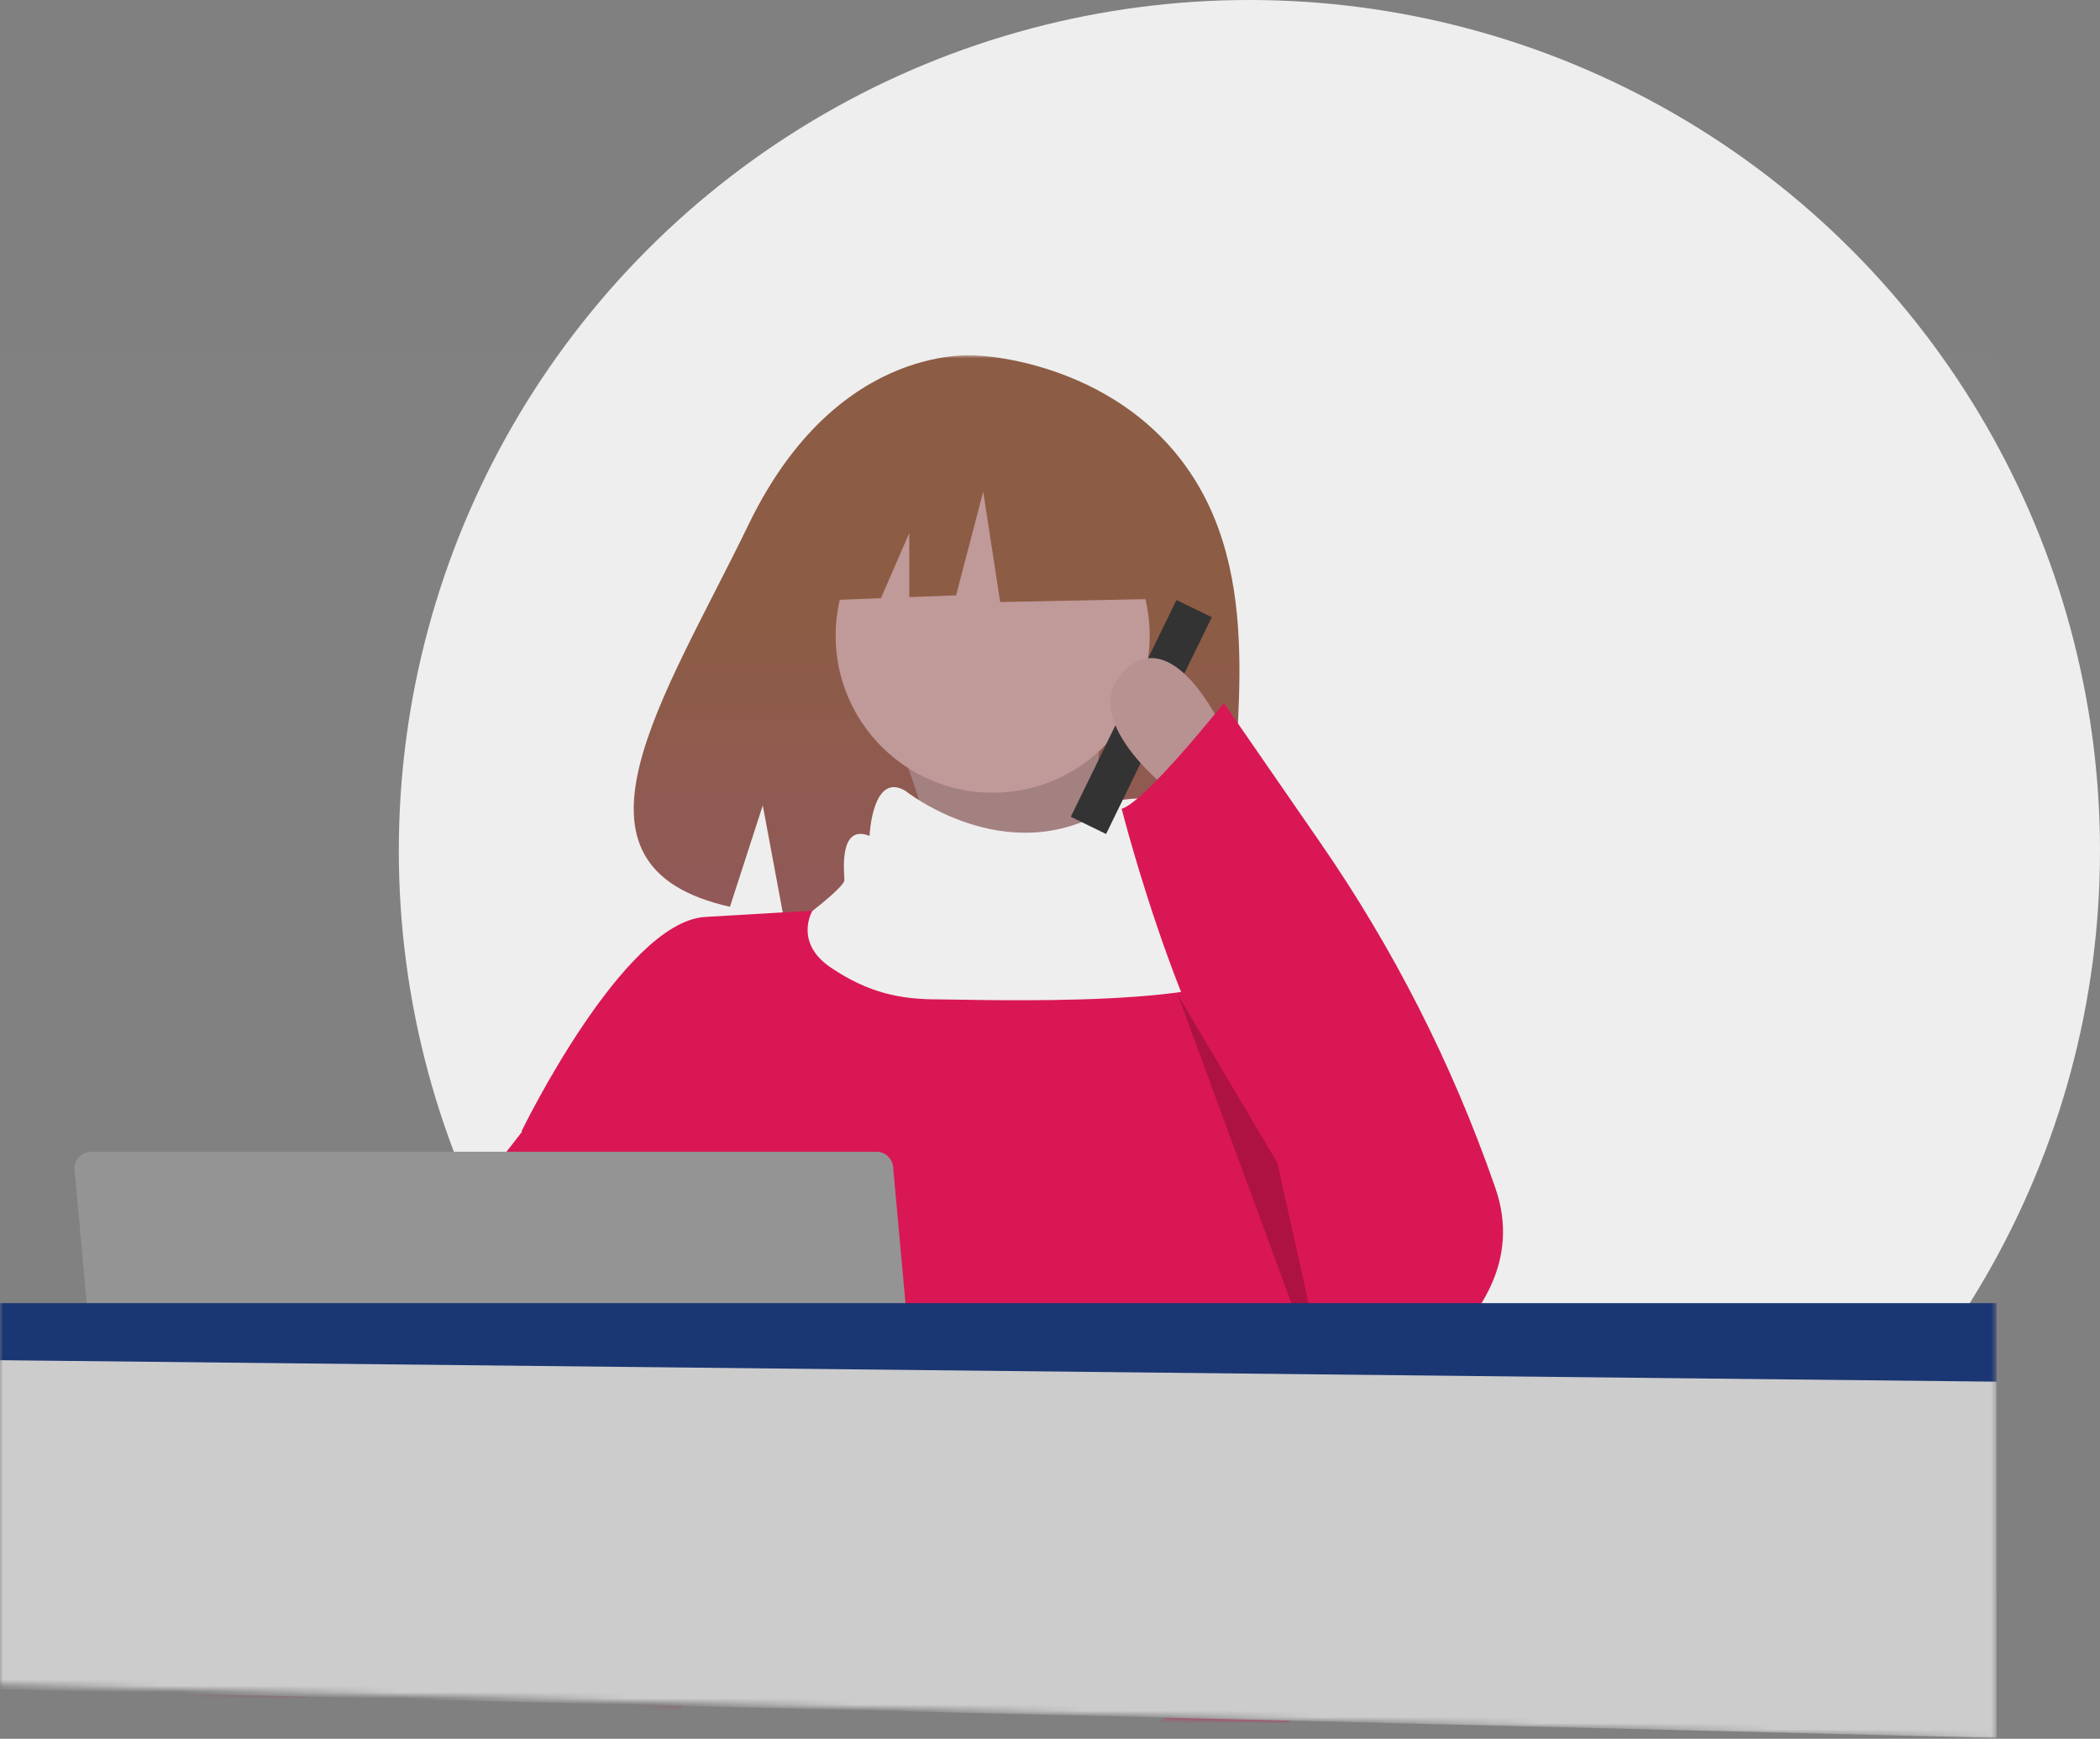
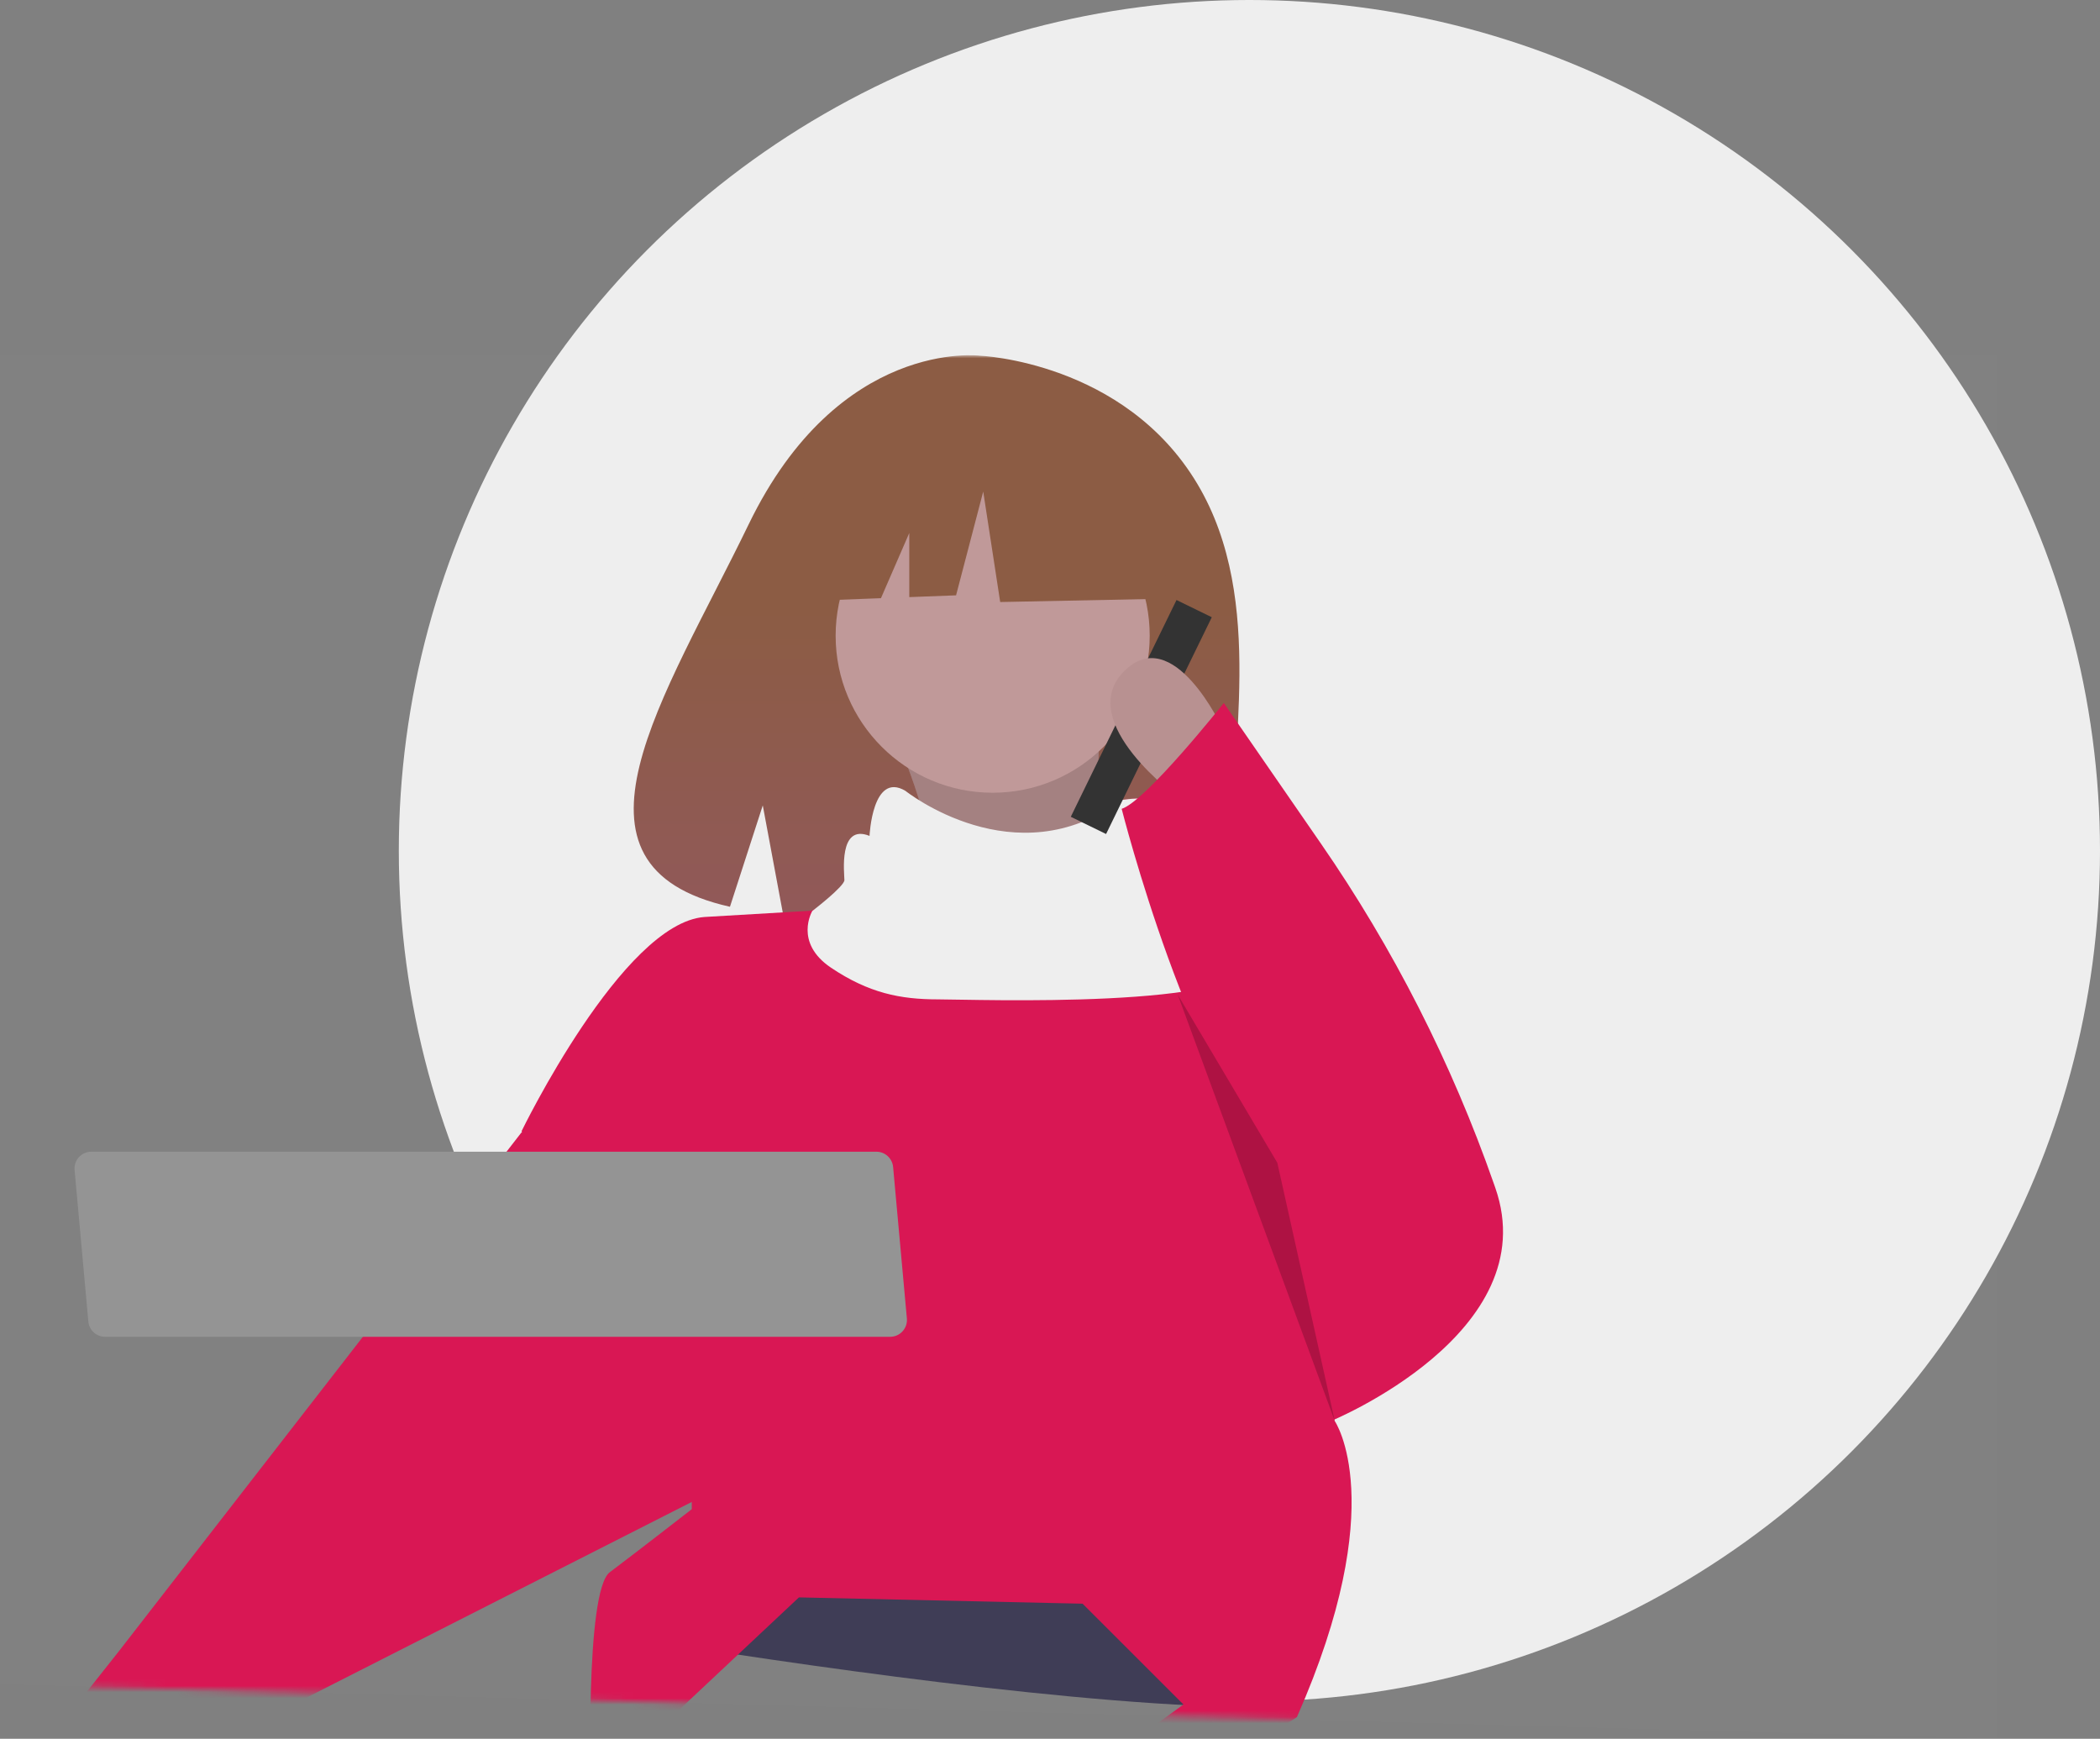
<svg xmlns="http://www.w3.org/2000/svg" width="337" height="279" viewBox="0 0 337 279" fill="none">
  <rect x="0" y="0" width="337" height="279" fill="#808080" stroke="none" />
  <circle cx="200.5" cy="136.5" r="136.5" fill="#EEEEEE" />
  <path fill-rule="evenodd" clip-rule="evenodd" d="M0 57H320.4V279L0 270.275V57Z" fill="white" fill-opacity="0.01" />
  <mask id="mask0_836_46182" style="mask-type:luminance" maskUnits="userSpaceOnUse" x="0" y="57" width="321" height="222">
    <path fill-rule="evenodd" clip-rule="evenodd" d="M0 57H320.4V279L0 270.275V57Z" fill="white" />
  </mask>
  <g mask="url(#mask0_836_46182)">
    <path d="M192.145 77.641C180.424 57.99 157.235 57.074 157.235 57.074C157.235 57.074 134.638 54.207 120.142 84.136C106.631 112.033 87.984 138.967 117.14 145.498L122.407 129.233L125.668 146.708C129.82 147.005 133.984 147.075 138.143 146.92C169.367 145.92 199.103 147.213 198.145 136.095C196.873 121.316 203.423 96.55 192.145 77.641Z" fill="url(#paint0_linear_836_46182)" />
    <path d="M144 119.029C148.036 128.008 150.581 138.711 152.1 150.6L184.5 148.563C177.051 137.946 174.578 125.76 177.413 111.9L144 119.029Z" fill="#CDA1A1" />
    <path opacity="0.2" d="M144 119.029C148.036 128.008 150.581 138.711 152.1 150.6L184.5 148.563C177.051 137.946 174.578 125.76 177.413 111.9L144 119.029Z" fill="black" />
    <path d="M198 261.714L197.737 273.9C166.589 273.106 118.309 265.635 98.1 262.297L99.841 252.665L187.881 240.6L198 261.714Z" fill="#3F3D56" />
    <circle cx="159.3" cy="102" r="25.2" fill="#C09999" />
    <path d="M208.122 275.521C208.122 275.521 196.408 284.022 178.2 282L189.914 273.499L173.729 257.325L128.209 256.314L94.827 287.651C94.827 287.651 93.816 255.303 97.862 252.271C101.908 249.238 111.012 242.162 111.012 242.162V237.107L83.7 181.509C83.7 181.509 99.885 148.149 113.035 147.139L130.232 146.128C130.232 146.128 136.301 143.095 136.301 142.084C136.301 141.073 135.29 132.986 140.347 135.008C140.347 135.008 140.803 124.636 146.133 127.8C146.133 127.8 162.915 140.942 179.95 128.377C179.95 128.377 187.891 126.921 186.879 130.964C185.868 135.008 186.879 138.041 188.902 138.041C190.925 138.041 200.029 141.073 200.029 143.095C200.029 143.53 200.687 147.715 201.719 154.013V154.023C205.472 176.98 214.191 228.009 214.191 228.009C214.191 228.009 223.295 241.151 208.122 275.521Z" fill="#D91754" />
    <path d="M90.692 176.7L83.638 181.767L19.146 264.865L0 289.065C0 289.065 23.177 271.437 19.146 287.651L117.9 237.503L90.692 176.7Z" fill="#D91754" />
    <path d="M201.6 154.076V154.086C200.259 162.009 156.567 160.357 150.519 160.357C144.47 160.357 139.429 159.344 133.381 155.291C127.332 151.239 130.356 146.173 130.356 146.173C130.356 146.173 135.506 142.231 135.506 141.218C135.506 140.204 134.498 132.099 139.539 134.126C139.539 134.126 139.993 123.731 145.305 126.902C145.305 126.902 162.929 140.976 179.905 128.382C179.905 128.382 187.819 126.923 186.811 130.976C185.803 135.028 186.811 138.068 188.827 138.068C190.844 138.068 199.917 141.107 199.917 143.134C199.917 143.569 200.572 147.764 201.6 154.076Z" fill="#EEEEEE" />
    <rect x="188.801" y="96.278" width="6.3" height="38.7" transform="rotate(26 188.801 96.278)" fill="#333333" />
    <path d="M196.2 116.921C196.2 116.921 188.262 99.645 180.324 107.775C172.386 115.905 189.254 128.1 189.254 128.1L196.2 116.921Z" fill="#B89191" />
    <path d="M196.392 112.8C196.392 112.8 183.874 128.576 180 129.783C180 129.783 191.326 174.442 205.512 186.568L213.619 228C213.619 228 248.071 213.853 239.965 190.611C239.884 190.378 239.803 190.147 239.723 189.918C232.954 170.562 223.613 152.199 211.949 135.32L196.392 112.8Z" fill="#D91754" />
    <path fill-rule="evenodd" clip-rule="evenodd" d="M11.968 187.744C11.824 186.163 13.069 184.8 14.656 184.8H140.634C142.031 184.8 143.197 185.865 143.323 187.256L145.532 211.556C145.676 213.137 144.431 214.5 142.843 214.5H16.866C15.469 214.5 14.303 213.435 14.177 212.044L11.968 187.744Z" fill="#949494" />
    <path opacity="0.2" d="M189 159.6L214.2 228L204.981 186.574L189 159.6Z" fill="black" />
    <path d="M186.111 75.116L163.232 63.3L131.637 68.134L125.1 96.6L141.372 95.983L145.918 85.525V95.811L153.426 95.525L157.784 78.876L160.508 96.6L187.2 96.063L186.111 75.116Z" fill="#8C5C44" />
-     <path fill-rule="evenodd" clip-rule="evenodd" d="M-2.7 209.1H25.722H320.4V255H-2.7V209.1Z" fill="#1A3673" />
-     <path fill-rule="evenodd" clip-rule="evenodd" d="M-2.7 218.224L320.4 221.7V278.857L-2.7 271V218.224Z" fill="#CCCCCC" />
  </g>
  <defs>
    <linearGradient id="paint0_linear_836_46182" x1="123.638" y1="97.627" x2="123.638" y2="147" gradientUnits="userSpaceOnUse">
      <stop stop-color="#8C5C44" />
      <stop offset="1" stop-color="#915959" />
    </linearGradient>
  </defs>
</svg>